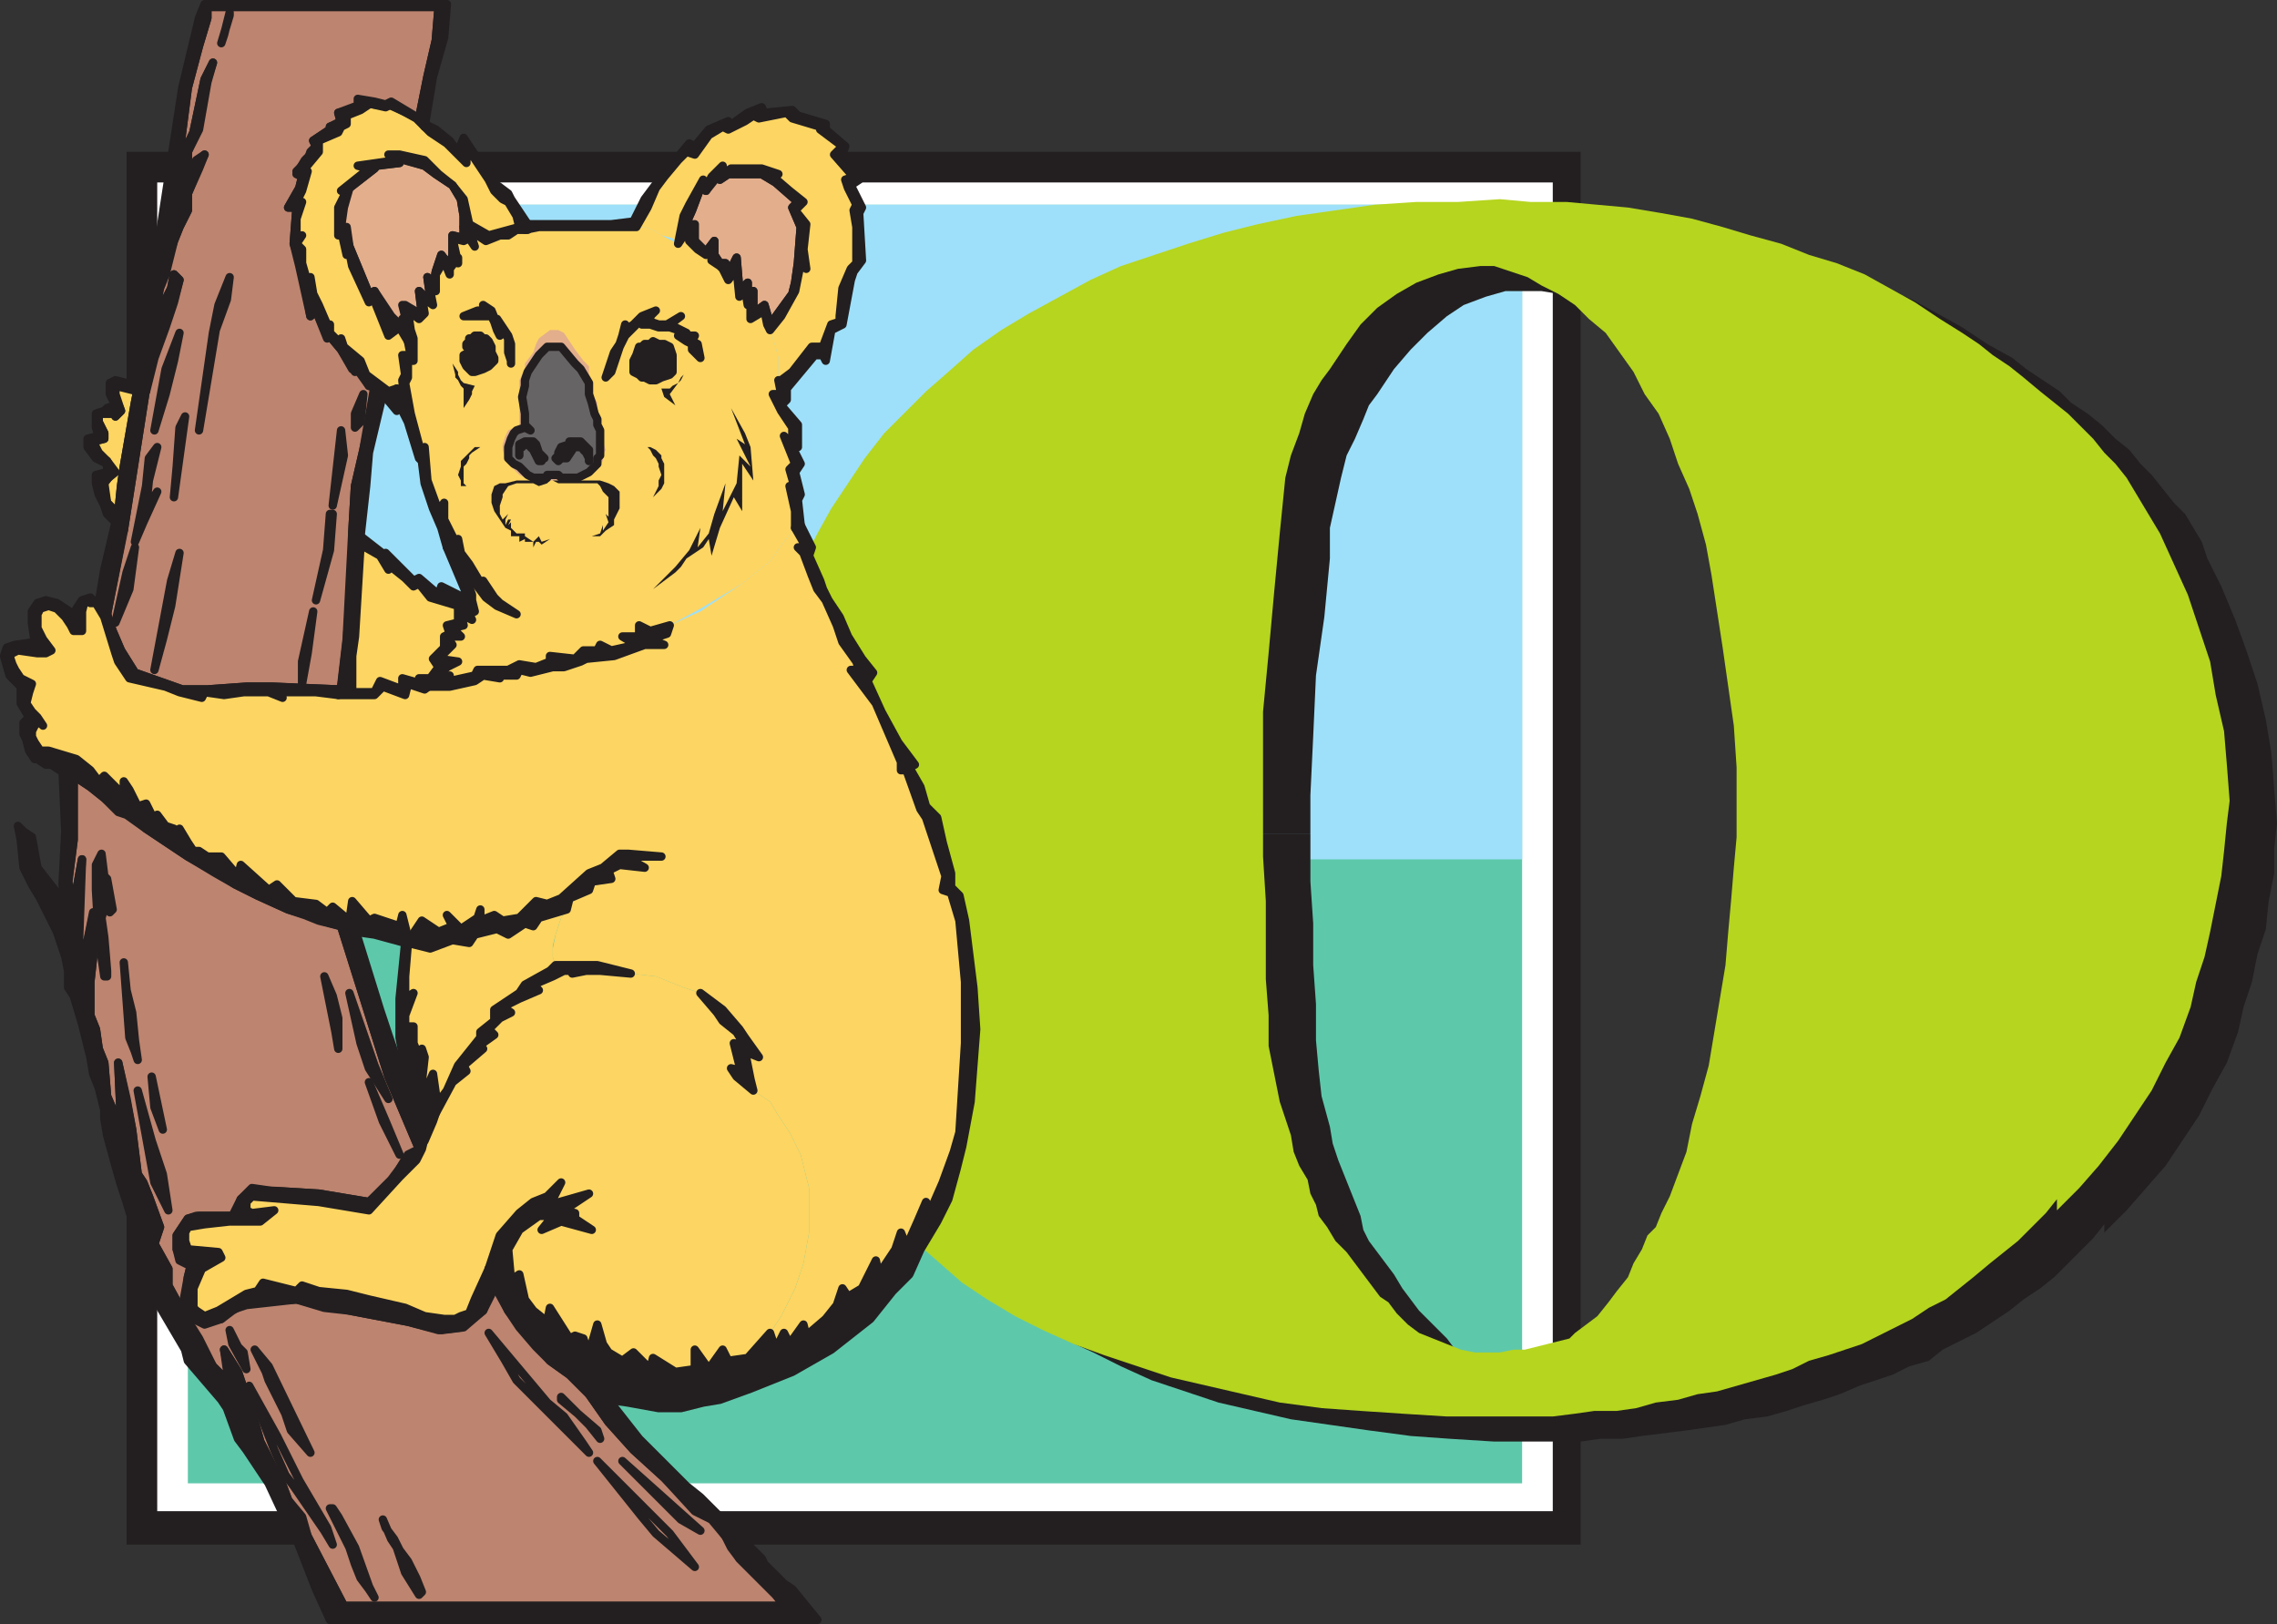
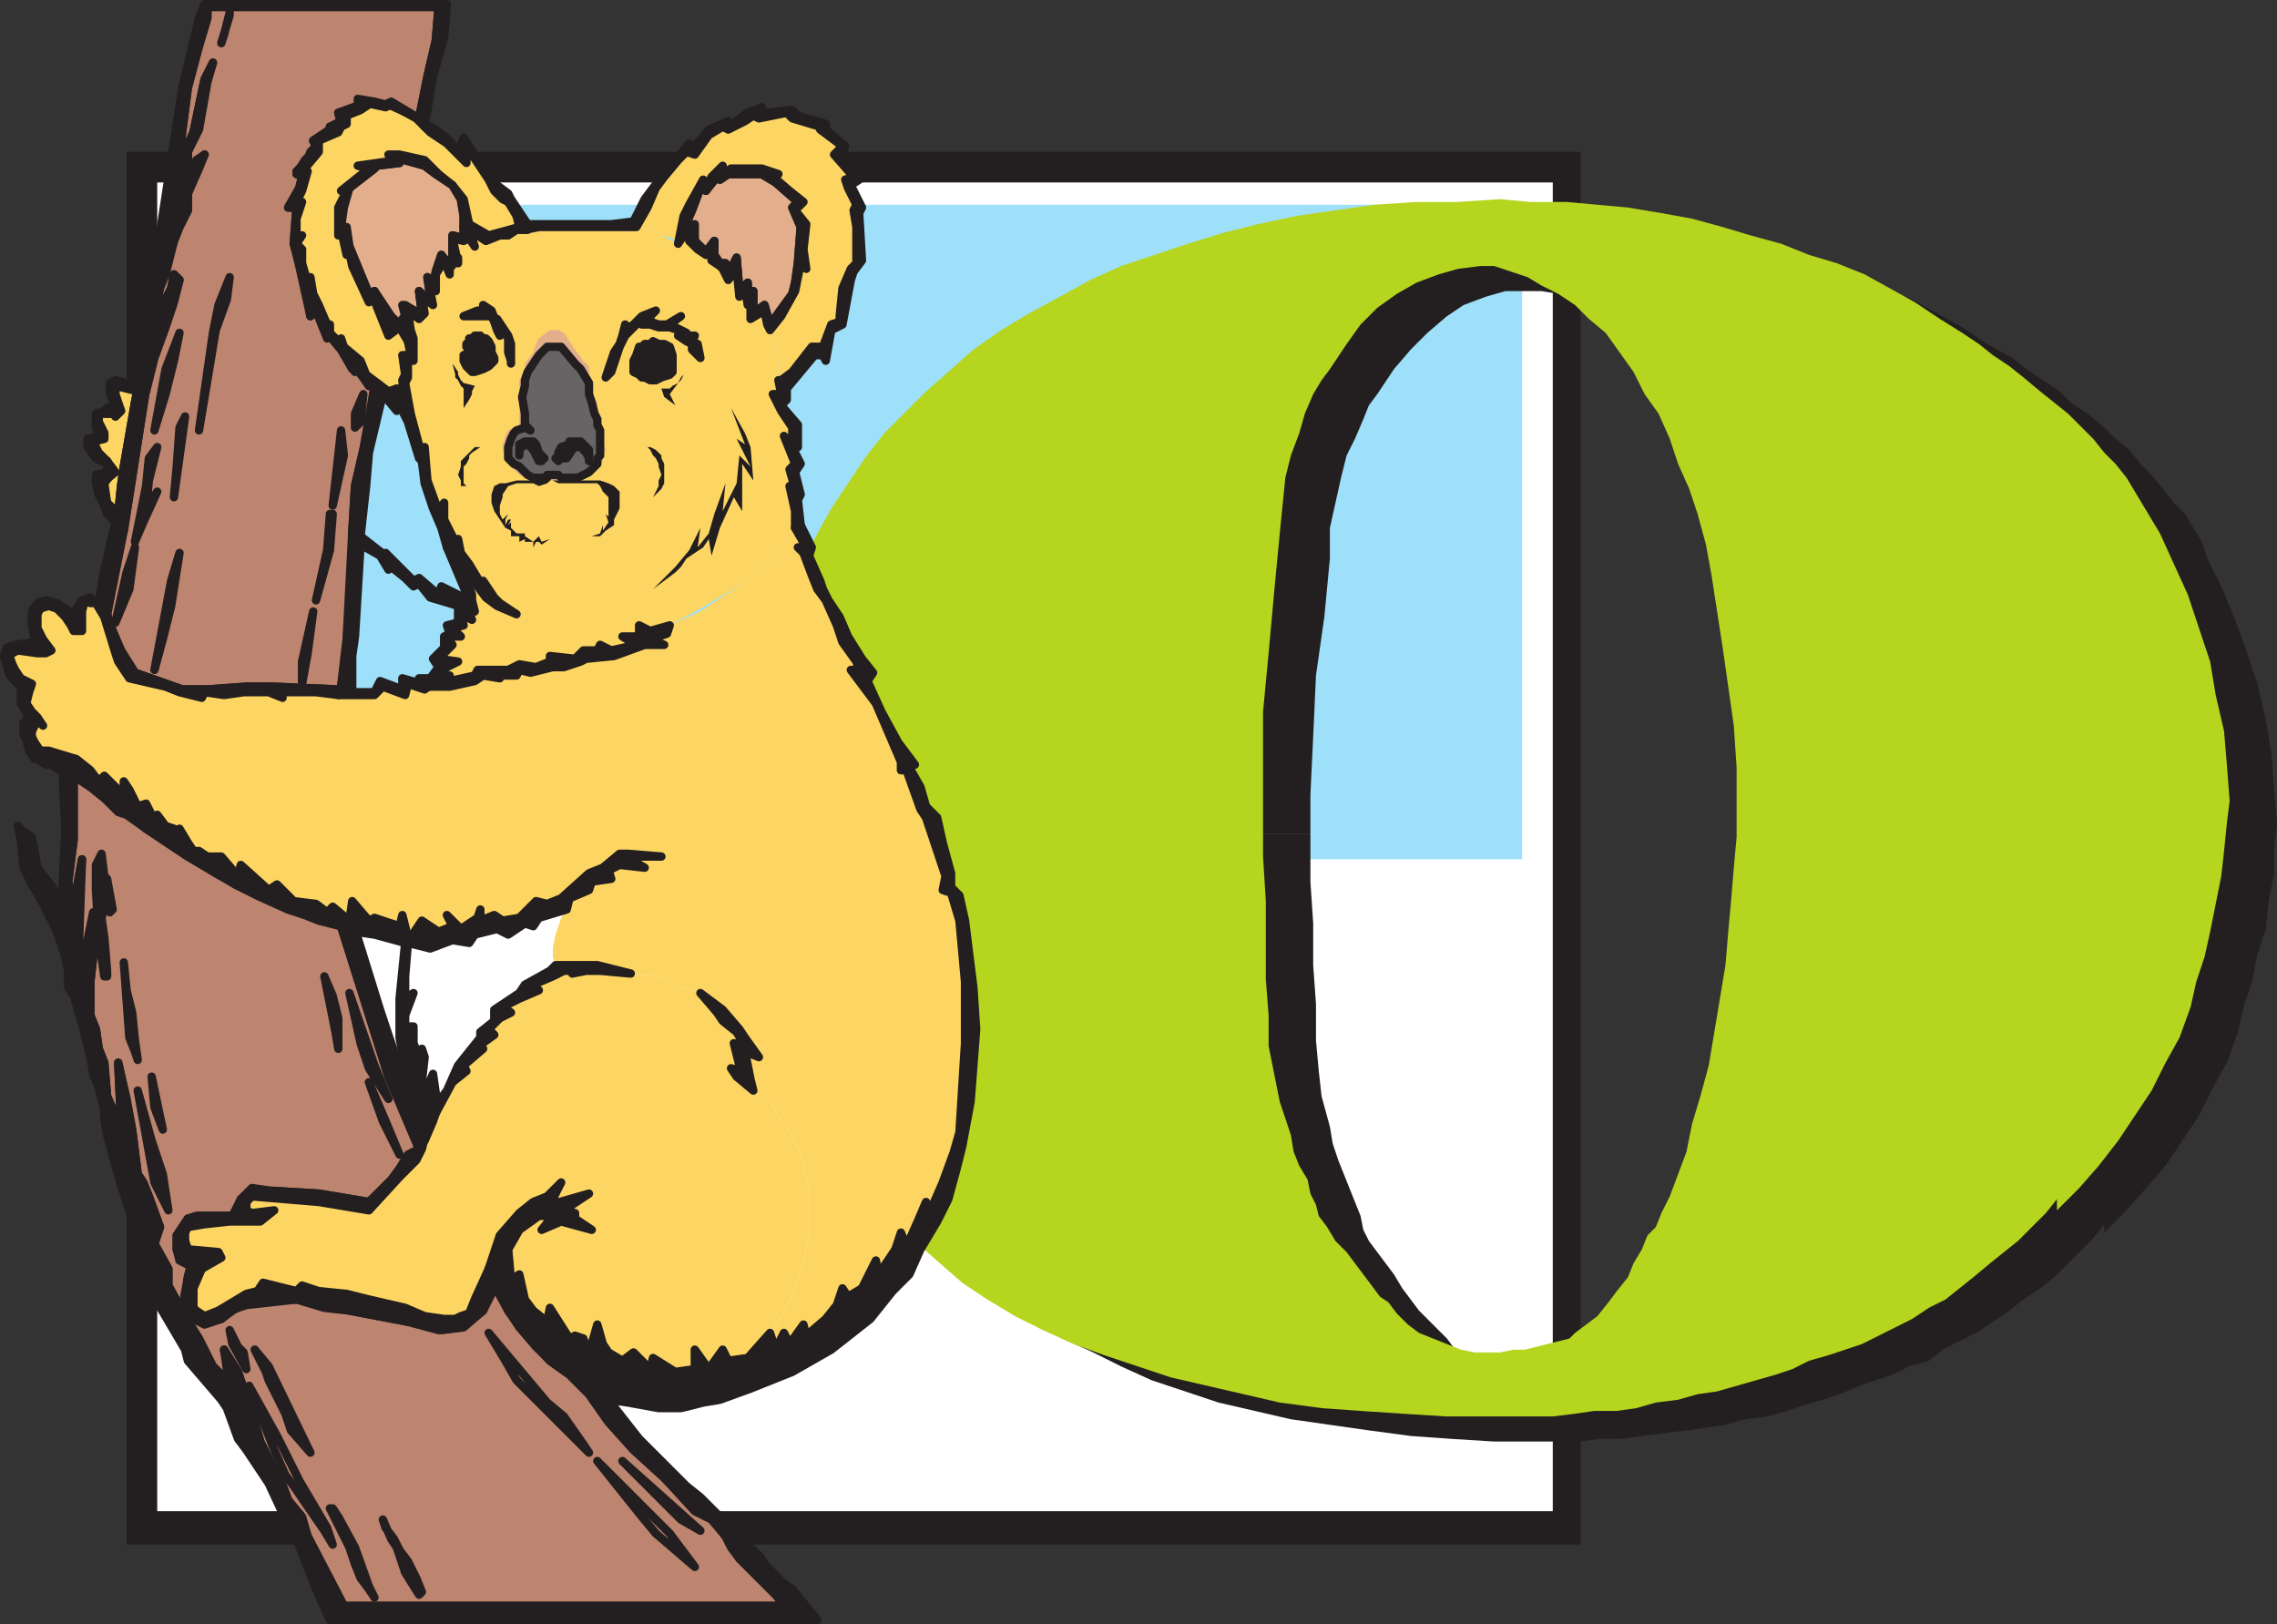
<svg xmlns="http://www.w3.org/2000/svg" width="613.082" height="437.25">
  <rect width="100%" height="100%" fill="#333333" stroke="none" />
  <path fill="#231f20" fill-rule="evenodd" d="M34.082 40.875h391.5v375h-391.5v-375" />
  <path fill="#231f20" fill-rule="evenodd" d="M37.832 182.625h384.75v91.5H37.832v-91.5" />
  <path fill="#231f20" fill-rule="evenodd" d="M37.832 190.125h384.75v75.75H37.832v-75.75" />
  <path fill="#231f20" fill-rule="evenodd" d="M37.832 217.875h384.75v20.25H37.832v-20.25" />
  <path fill="#fff" fill-rule="evenodd" d="M42.332 49.125h375.75v357.75H42.332V49.125" />
  <path fill="#fff" fill-rule="evenodd" d="M46.832 184.125h366.75v87.75H46.832v-87.75" />
  <path fill="#fff" fill-rule="evenodd" d="M46.832 192.375h366.75v72H46.832v-72" />
  <path fill="#fff" fill-rule="evenodd" d="M46.832 217.875h366.75v20.25H46.832v-20.25" />
  <path fill="#fff" fill-rule="evenodd" d="M50.582 187.875h359.25v85.5H50.582v-85.5" />
-   <path fill="#fff" fill-rule="evenodd" d="M50.582 195.375h359.25v69.75H50.582v-69.75" />
  <path fill="#fff" fill-rule="evenodd" d="M50.582 220.125h359.25v19.5H50.582v-19.5" />
-   <path fill="#5ec8ab" fill-rule="evenodd" d="M50.582 55.125h359.25v344.25H50.582V55.125" />
  <path fill="#9ee0f9" fill-rule="evenodd" d="M50.582 55.125h359.25v176.25H50.582V55.125" />
  <path fill="#231f20" fill-rule="evenodd" d="M352.832 224.625h-137.25v-8.25l.75-9 1.5-9 3-16.5 3-8.25 2.25-8.25 3-7.5 3.75-7.5 3.75-6.75 4.5-7.5 4.5-6 5.25-6.75 5.25-6 6-6 6-5.25 7.5-5.25 6.75-5.25 7.5-5.25 8.25-4.5 16.5-7.5 9-3.75 9-3 9.75-3 9.75-1.5 10.5-2.25 9.75-1.5 10.5-1.5 22.5-1.5h20.25l9 .75 8.25.75 9 .75 24.75 4.5 8.25 2.25 7.5 2.25 22.5 9 13.5 7.5 6.75 4.5 6.75 3.75 3.75 3 9 6 3 3 4.5 3 3.75 3 3.75 3.75 3.75 3 3 3.75 3 3 6 7.5 3 3 4.5 7.5 1.5 4.5 3.75 7.5 3.75 9 3 8.25 3 9 2.25 9.75 1.5 9 .75 9.75.75 9-.75 6.75v6.75l-1.5 7.5-.75 7.5-2.25 6.75-1.5 7.5-2.25 6.75-1.5 6.75-3 8.25-3.75 6.75-3.75 7.5-9 13.5-10.5 12-6 6v-2.25l-3 3.75-10.5 10.5-3.75 3-4.5 3-3.75 3-9 6-9 4.5-3.75 3-5.25 1.5-4.5 2.25-9 3-5.25 2.25-4.5 1.5-5.25 1.5-4.5 1.5-5.25 1.5-6 .75-5.25 1.5-10.5 1.5-12 1.5-5.25.75h-6l-5.25.75h-23.25l-12-.75-10.5-.75-11.25-1.5-21-3-19.5-4.5-18-6-8.25-3.75-7.5-3.75-8.25-3.75-7.5-3.75-6-5.25-6.75-4.5-12-10.5-5.25-6-13.5-20.25-3.75-7.5-3-8.25-3-7.5-3-8.25-2.25-8.25-4.5-27v-18.75h137.25v12.75l.75 11.25v11.25l.75 10.5v9.75l.75 8.25.75 6.75 2.25 8.25.75 4.5 1.5 4.5 6 15 .75 3.75 1.5 3 6.75 9 2.25 3.75 4.5 6 7.5 7.5 2.25 3 3.75 1.5 3 2.25 3.75 1.5 7.5 1.5 4.5.75h3l6-1.5h3.75l3-.75 3-1.5 4.5-1.5 11.25-11.25 6.75-11.25 1.5-3.75 2.25-3 1.5-3.75 2.25-3.75 1.5-6 2.25-6.75 1.5-6.75 2.25-7.5 2.25-8.25 6-36 .75-9v-8.25l.75-8.25v-18.75l-.75-11.25-.75-10.5-3-21-2.25-9-1.5-9-2.25-7.5-2.25-6.75-2.25-7.5-3-6-3-6.75-3-6-3.75-6-3.75-5.25-3.75-4.5-3.75-3.75-4.5-3.75-3.75-3-5.25-2.25-3.75-2.25-4.5-2.25-4.5-.75h-9.75l-5.25 1.5-6 2.25-4.5 3-5.25 4.5-4.5 4.5-4.5 5.25-4.5 6.75-2.25 3-1.5 3.75-2.25 5.25-2.25 4.5-1.5 6-3 13.5v8.25l-1.5 15.75-2.25 15.75-.75 16.5-.75 15.75v10.5" />
  <path fill="#b5d51f" fill-rule="evenodd" d="M340.082 218.625h-138l2.25-27 1.5-8.25 4.5-16.5 3-7.5 3-8.25 3.75-7.5 3.75-6.75 9-13.5 5.25-6.75 11.25-11.25 6-5.25 6.75-6 7.5-5.25 7.5-4.5 16.5-9 8.25-3.75 18-6 9.75-3 9-2.25 10.5-2.25 21-3 11.25-.75h11.25l11.25-.75 8.25.75h9.75l16.5 1.5 9 1.5 8.25 1.5 8.25 2.25 7.5 2.25 8.25 2.25 7.5 3 7.5 2.25 7.5 3 13.5 7.5 6.75 4.5 6 3.75 4.5 3 3.75 3 4.5 3 3.75 3 4.5 3.75 7.5 6 6.75 6.75 3 3.75 3 3 3 3.75 9 15 7.5 16.5 6 18 1.5 9 2.25 9.75.75 9 .75 9.75-.75 6-.75 7.5-.75 6.75-3 15-1.5 6.75-2.25 6.75-1.5 6.75-3 8.25-3.75 6.75-3.75 7.5-9 13.5-5.25 6.75-5.25 6-6 6v-3l-3 3.75-7.5 7.5-7.5 6-4.5 3.75-7.5 6-4.5 2.25-4.5 3-13.5 6.75-9 3-5.25 1.5-4.5 2.25-4.5 1.5-15.75 4.5-5.25.75-5.25 1.5-6 .75-5.25 1.5-5.25.75h-6l-5.25.75-6 .75h-28.5l-12-.75-11.25-.75-10.5-.75-11.25-1.5-29.25-6.75-18-6-8.25-3-8.25-3.75-7.5-3.75-7.5-4.5-6.75-4.5-18-15.75-5.25-6-4.5-6.75-5.25-6.75-3.75-6.75-3.75-7.5-3-7.5-3.75-8.25-4.5-16.5-2.25-9-.75-8.25-1.5-9-.75-9.75v-9h138v12l.75 12v21l.75 9.75v8.25l3 15 3 9 .75 4.5 1.5 3.75 2.25 3.75.75 3.75 1.5 3 .75 3 2.25 3 2.25 3.75 3 3 9 12 2.25 1.5 2.25 3 3 3 3 2.25 11.25 4.5 3.75.75h6.75l3.75-.75h3l12-3 1.5-1.5 6-4.5 3-3.75 2.25-3 3-3.75 1.5-3.75 2.25-3.75 1.5-3.75 2.25-2.25 1.5-3.75 2.25-4.5 4.5-12 1.5-7.5 2.25-7.5 2.25-8.25 4.5-27 .75-9 .75-8.25.75-9 .75-8.25v-18.75l-.75-11.25-3-21-3-19.5-1.5-8.25-2.25-8.25-2.25-6.75-3-6.75-2.25-6.75-3-6.75-3.75-5.25-3-6-7.5-10.5-4.5-3.75-3.75-3.75-4.5-3-4.5-2.25-3.75-2.25-9-3h-3.75l-6 .75-5.25 1.5-6 2.25-5.25 3-5.25 3.75-4.5 4.5-3.75 5.25-4.5 6.75-2.25 3-2.25 3.75-2.25 5.25-1.5 5.25-2.25 6-1.5 6-1.5 15-1.5 15.75-1.5 16.5-1.5 15.75v27" />
  <path fill="#fdd562" fill-rule="evenodd" d="m207.332 358.875 1.5 4.5 2.25-4.5 1.5 3.75 3.75-6 .75 3 5.25-4.5 2.25-3 2.25-5.25 1.5 2.25 3.75-2.25 3.75-7.5.75 4.5 4.5-7.5 1.5-4.5 1.5 3.75 3-6.75 2.25-4.5-1.5 6 6-12 3-8.25.75-5.25 2.25-24v-16.5l-2.25-16.5-1.5-7.5-2.25-.75.75-3.75-5.25-15.75-2.25-2.25-3.75-10.5h-.75v-2.25l-6.75-15.75-6.75-9h2.25l-.75-2.25-3.75-5.25-1.5-4.5-3-6.75-2.25-3-1.5-3.75-2.25-6-1.5-1.5h2.25l-3-5.25-3 3.75-3.75 5.25-7.5 6-11.25 7.5-8.25 3.75-.75 2.25-4.5 2.25 3.75.75-5.25.75-8.25 3-7.5.75-1.5.75-4.5.75h-3l-6 2.25-3-1.5-.75 2.25-5.25-.75.75.75h-4.5l-2.25.75-6.75 1.5h-6.75l-4.5-.75-.75 3-6-2.25-2.25 2.25h-9.75l-5.25-.75h-9.75v1.5l-3-1.5h-7.5l-5.25.75-5.25-.75v1.5l-6.75-1.5-3.75-1.5-9-2.25-3.75-4.5-.75-2.25-3-9.75-2.25-3-.75-.75-2.25-.75-.75 3v5.25h-2.25l-.75-1.5-1.5-2.25-.75-1.5-1.5-.75-2.25-.75-1.5.75-1.5 1.5.75 3.75.75 3 2.25 3-1.5.75h-2.25l-5.25-.75-1.5.75v3l.75 1.5 2.25 2.25 2.25 1.5-.75 2.25v3l.75 2.25 3.75 3.75-1.5-.75h-.75l-.75.75-.75 1.5v1.5l.75 1.5 1.5 2.25h2.25l8.25 2.25 3 3 2.25 3 1.5-1.5 3.75 3.75h2.25v-2.25l1.5 2.25.75 3 .75 1.5 2.25-.75 2.25 4.5.75-1.5 3 3 1.5.75 1.5 1.5.75-1.5 1.5 3.75 2.25 2.25h1.5l1.5 1.5h3.75l4.5 5.25.75-3 7.5 6.75 2.25-1.5 4.5 4.5 6.75.75 2.25 1.5 2.25-.75 4.5 3.75v-5.25l4.5 5.25 2.25-.75 6 2.25.75-3 2.25 6 3-4.5 4.5 3 3.75-1.5-1.5-3 3.75 3 4.5-2.25.75-2.25v3l3.75-1.5 2.25 1.5 4.5-.75 4.5-4.5 3 .75 3.75-1.5 7.5-6.75 3.75-1.5 4.5-3.75h3l8.25.75h-9.75l6 3-7.5-.75-3 1.5.75 2.25-4.5.75-1.5 2.25-5.25 2.25-.75 3-1.5 2.25-1.5 4.5-.75 3.75v2.25l.75 2.25h11.25l9 2.25 6.75.75 7.5 3 4.5 1.5 6 4.5 4.5 5.25 1.5 2.25 3.75 5.25-3.75-1.5.75 7.5 1.5 3 4.5 3 2.25 3.75 3 4.5 3 6 2.25 9v12l-1.5 8.25-2.25 6.75-3.75 7.5-3 4.5m-97.5-267.75-2.25-3-3 2.25-4.5-11.25-.75 2.25-4.5-9.75-.75-4.5-.75 1.5-1.5-6.75-.75 1.5.75-7.5 1.5-4.5h-1.5l7.5-6-2.25-.75 9.75-1.5-2.25-1.5h3l7.5 1.5 3 3.75 3.75 3 3 3.75 1.5 6.75 5.25 3 8.25-2.25-.75-3-2.25-3-1.5-1.5-3-2.25-.75-3-6-9v4.5l-5.25-5.25-4.5-3-1.5-1.5-2.25-1.5-6.75-3.75h-2.25l-6-.75 2.25.75-2.25.75-3.75 1.5v2.25l-1.5.75-1.5 1.5-4.5 2.25v3l-3.75 5.25.75.75-1.5 4.5-1.5 3h.75l-.75 4.5v6.75l.75-2.25-.75 2.25.75 1.5.75 3.75 1.5 5.25.75-1.5.75 4.5 1.5 3 2.25 5.25h.75v2.25l2.25 1.5h.75l.75 2.25 4.5 3.75 1.5 3 6 5.25 2.25-.75 2.25 4.5-.75-7.5.75-.75-.75-6 2.25.75-.75-4.5m99.75 11.25h1.5l2.25-3 5.25-6h3l2.25-6 2.25-1.5v-.75l.75-7.5 2.25-5.25 1.5-1.5v-9.75l-.75-4.5.75-2.25-1.5-3.75-1.5-2.25 2.25-.75-5.25-6.75 2.25-1.5-6-4.5v-.75l-7.5-2.25-1.5-1.5-7.5.75h-1.5l-2.25.75-4.5 3-1.5-.75-3.75 1.5-3.75 5.25h-2.25l-2.25 2.25-3.75 4.5-2.25 2.25-2.25 6-3 5.25h2.25l2.25.75 2.25 1.5 3 .75 1.5 1.5 2.25-7.5.75-3.75 3.75-6.75.75 3 1.5-3 3-3v1.5l2.25-1.5 8.25.75 4.5.75-2.25.75 5.25 4.5 3.75 3-2.25 2.25 3 3.75-.75 6.75.75 4.5-1.5-.75-1.5 7.5-3.75 6.75-3 3.75 1.5 4.5.75 3v6" />
-   <path fill="#fdd562" fill-rule="evenodd" d="M109.832 253.875v9l-.75 5.25 3-.75-2.25 5.25v3.75h2.25v4.5l.75 3.75.75-2.25.75 2.25-.75 6.75 1.5 3 1.5-5.25.75 5.25.75 3 2.25-3.75 3-6.75 6-7.5v-1.5l3.75-3v-3l6.75-4.5 1.5-2.25 6.75-3.75 1.5-1.5-.75-2.25v-3l.75-3 1.5-4.5 1.5-2.25-7.5 2.25-1.5 2.25-2.25-.75-4.5 3-3-1.5-6 1.5-1.5 1.5h-4.5l-6 1.5-6-.75m-15-68.25-.75-3.75.75-5.25v-5.25l2.25-24.75 5.25 3.75 1.5 3 .75-.75 4.5 3 1.5 2.25 1.5-.75 3.75 3.75 6.75 2.25.75 4.5-3 .75v2.25l-1.5.75.75 3-3 2.25 1.5 3-3 3-2.25-.75v2.25l-5.25-1.5v2.25l-5.25-1.5-1.5 3-6-.75" />
  <path fill="#bd846f" fill-rule="evenodd" stroke="#231f20" stroke-linecap="round" stroke-linejoin="round" stroke-miterlimit="10" stroke-width="2.25" d="M19.832 208.875v17.25l-1.5 11.25 1.5 6 .75-3.75 1.5-8.25-.75 21v6.75l.75 1.5 3-15v12l-.75 6.75v9l1.5 3.75.75 5.25 1.5 3.75.75 9 2.25 5.25 1.5 2.25-.75-16.5 2.25 9.75 1.5 8.25 1.5 12 1.5 2.25 1.5 3.75 3 8.25-1.5 4.5 3.75 6.75v4.5l4.5 8.25 3.75 6 3.75 7.5 3.75 3.75 1.5 2.25-2.25-10.5 3.75 6 4.5 13.5 1.5 5.25 3.75 7.5 1.5 2.25 2.25 6 3.75 4.5 1.5 5.25 9.75 18.75h119.25l-12.75-12.75-1.5-3-2.25-3-3-4.5-5.25-3-8.25-8.25-8.25-7.5-6.75-7.5-5.25-7.5-5.25-5.25-5.25-3.75-3.75-3.75-4.5-5.25-3-4.5-3.75-8.25-.75 3.75-2.25 4.5-5.25 4.5-6 .75-9-2.25-15.75-3-6-1.5-8.25-1.5-13.5.75-3.75 2.25-3 2.25-4.5.75-4.5-1.5-.75-3 .75-7.5.75-3-2.25-1.5-1.5-3v-3.75l3-4.5 3-.75h9.75l1.5-4.5 3-2.25h6l12 .75 13.5 2.25 6.75-6 1.5-3 2.25-3 3-2.25-8.25-19.5-12.75-40.5-5.25-1.5-3.75-1.5-5.25-1.5-8.25-3.75-6-3-4.5-3-8.25-4.5-11.25-7.5-5.25-4.5-2.25-.75-7.5-6-4.5-3m93-177 2.25-11.25 2.25-9.75.75-9h-62.25v3l-2.25 7.5-3 11.25-3 23.25.75-3.75 3.75-7.5 3-14.25 2.25-4.5-1.5 4.5-3 13.5-2.25 6v3.75l-2.25 3.75v3.75l-1.5 3.75v4.5l1.5-5.25 2.25-6 2.25-4.5v-1.5l2.25-1.5-1.5 3-3 7.5v4.5l-2.25 4.5-1.5 3.75-3 9-.75 3-.75 3.75-.75 4.5-.75 3.75-.75 1.5 2.25-5.25 3.75-7.5.75-3.75 1.5 1.5-1.5 5.25-3 7.5-2.25 7.5-2.25 9-6 38.25-4.5 22.5 1.5 4.5 2.25 5.25 3.75 6 12.75 4.5h6.75l10.5-.75h7.5l17.25.75.75-.75 1.5-12.75 1.5-28.5.75-12.75 2.25-9.75 3-17.25h-1.5l-3.75-5.25-.75.75-3-5.25-3.75-4.5v.75l-3-6.75-1.5 1.5-3-13.5-1.5-6 .75-9.75h-2.25l3-5.25.75-3-1.5-.75 2.25-3.75 1.5-1.5 1.5-2.25-.75-1.5 4.5-3v-.75l3-.75-.75-3 6-1.5-.75-1.5 4.5.75h3.75l8.25 3.75" />
  <path fill="#fdd562" fill-rule="evenodd" d="m137.582 344.625 2.25-.75 1.5 6 2.25 3 3.75 3 .75-3.75 5.25 8.25 2.25-.75 1.5.75 1.5 4.5.75-3 1.5-5.25 1.5 6 2.25 1.5 3 2.25 3-2.25 4.5 4.5.75-3 6 3.75 5.25-.75v-5.25l3.75 5.25 3.75-5.25 1.5 3 5.25-.75 6-6.75 3-4.5 3.75-7.5 2.25-6.75 1.5-8.25v-12l-2.25-9-3-6-3-4.5-2.25-3.75-4.5-3-4.5-3.75-1.5-2.25 3 .75-.75-1.5-1.5-6 3 .75-2.25-3.75-5.25-4.5-4.5-6-4.5-1.5-7.5-3-6.75-.75-8.25-.75h-3.75l-3.75.75v-.75h-2.25l-3 1.5-5.25 2.25 1.5 1.5-5.25 2.25-4.5 2.25 2.25 1.5-3 1.5-3 3 1.5 1.5-5.25 3.75h2.25l-5.25 4.5.75 1.5-3 3.75-6 9.75-1.5 5.25-1.5 2.25-1.5 3-4.5 4.5-8.25 9-13.5-2.25-17.25-1.5-1.5.75v3l.75.75 6-.75-3.75 3h-7.5l-7.5.75-4.5.75-.75 1.5v2.25l.75 2.25 9 .75v.75l-5.25 3.75-1.5 5.25-.75 4.5.75 1.5 2.25 1.5 4.5-2.25 6.75-3.75 3-.75 2.25-2.25 8.25 1.5 1.5-.75 5.25.75 6.75 1.5 6 1.5 9.75 1.5 6 3 4.5.75h3.75l3-1.5 2.25-3.75 3-8.25 1.5-2.25.75-4.5.75-2.25 5.25-6 3.75-3 3.75-1.5 3.75-3.75-3 6 10.5-3-6.75 4.5 3 .75v1.5l4.5 3-7.5-2.25-6 2.25 3-3.75h-3.75l-5.25 3.75-2.25 5.25v8.25m76.5-202.5v-4.5l-1.5-6.75h1.5l-1.5-5.25 1.5-.75-3-7.5 2.25 2.25v-4.5l-3-4.5-2.25-4.5h2.25l-.75-3.75v-6l-.75-3-1.5-4.5-.75-1.5-.75-3.75-3.75 2.25v-6l-.75 2.25-.75-4.5-1.5 2.25-.75-8.25-2.25 3.75-1.5-3.75h-.75l-2.25-1.5v-3l-1.5 1.5-2.25-1.5-2.25-2.25v-3.75l-3 4.5-4.5-2.25-2.25-1.5-2.25-.75h-28.5l-3 .75h-3l-2.25 1.5h-2.25l-3 1.5-4.5-3 .75 4.5-1.5-2.25-1.5.75-2.25-.75.75 6.75v-1.5l-1.5 2.25v2.25l-2.25-3.75-1.5 3.75v4.5h-2.25l1.5 3.75-3.75-2.25.75 4.5-1.5.75-3-1.5.75 5.25 1.5 2.25-.75 6h-1.5v4.5l-.75 1.5 1.5 8.25 3 11.25.75-2.25.75 9 3 8.25 1.5-2.25v4.5l3.75 7.5v-2.25l.75 3.75 2.25 3 5.25 7.5-1.5-3 3 4.5 1.5 1.5 4.5 3-5.25-2.25-2.25-2.25-7.5-9 3 7.5v2.25l.75 3-1.5.75.75 1.5-3-1.5.75 3-3 .75 2.25 2.25h-3.75l1.5 2.25-3.75 3 5.25.75-3 2.25-3 3.75-3 1.5 6.75-3 .75 1.5 6-1.5 1.5-1.5h8.25l2.25-1.5 4.5.75 3.75-.75v-2.25l6.75.75 2.25-2.25h3.75l.75-.75 3 .75 6.75-1.5-3.75-2.25h4.5v-3l3 2.25 5.25-2.25 8.25-4.5 11.25-6.75 7.5-6 3.75-5.25 3-3.75" />
  <path fill="#231f20" fill-rule="evenodd" d="m181.832 154.125 1.5-1.5 1.5-2.25 4.5-3 1.5-2.25.75 4.5 2.25-7.5 3.75-8.25 2.25 3.75v-12.75l3 4.5-.75-9-1.5-3.75-3.75-6.75 3.75 9.75-2.25-1.5 3.75 7.5-3-3-.75 7.5-3.75 7.5.75-7.5-3 8.25-1.5 5.25-3 3.75.75-5.25-3 6-3.75 4.5-6 6 6-4.5" />
  <path fill="#e3ae8c" fill-rule="evenodd" stroke="#231f20" stroke-linecap="round" stroke-linejoin="round" stroke-miterlimit="10" stroke-width="2.25" d="M124.832 61.125v-3l-.75-4.5-2.25-3.75-4.5-3-3-2.25-7.5-2.25.75 1.5-6 .75-.75.75-6.75 5.25-1.5 5.25-.75 5.25h1.5l.75 5.25 5.25 12.75 1.5-.75 4.5 6.75 2.25 2.25 2.25 1.5-.75-3v-3.75l3.75 2.25h.75l-.75-6 1.5 1.5h1.5l-.75-5.25 1.5 3 .75-4.5 1.5-4.5 2.25 3 .75-3v-5.25l3 .75v-3" />
  <path fill="none" stroke="#231f20" stroke-linecap="round" stroke-linejoin="round" stroke-miterlimit="10" stroke-width="2.25" d="m89.582 415.875-1.5-4.5-7.5-12.75-6-12-7.5-13.5 6.75 17.25 3 6.75 2.25 3 8.25 12 2.25 3.75" />
  <path fill="#e3ae8c" fill-rule="evenodd" d="M145.082 129.375h3.75v-1.5h-1.5l-1.5.75h-2.25l-2.25-.75-4.5-4.5v-5.25l2.25-2.25 2.25-.75 1.5.75-1.5-1.5-.75-3-.75-5.25 1.5-2.25v-3.75l2.25-2.25.75-2.25 2.25-2.25h4.5l2.25 1.5 1.5 3 1.5 2.25 2.25 2.25v3l.75 2.25v3.75l1.5 3 .75 3v6l-4.5 4.5-2.25.75h-3.75l-1.5-.75h-.75v1.5h5.25l3-.75 1.5-.75 3.75-3.75v-1.5l.75-1.5-.75-2.25v-3l-1.5-4.5v-3l-1.5-2.25v-3.75l-.75-1.5v-2.25l-1.5-1.5-2.25-3-3-4.5-1.5-.75h-2.25l-3 2.25-.75 1.5-.75 2.25-2.25 3v1.5l-1.5 3v12l-3 1.5-.75 1.5-.75 2.25v1.5l.75 2.25.75 1.5 3 3 1.5.75 3.75.75" />
  <path fill="#e3ae8c" fill-rule="evenodd" stroke="#231f20" stroke-linecap="round" stroke-linejoin="round" stroke-miterlimit="10" stroke-width="2.25" d="m207.332 87.375-1.5-5.25-3 2.25v-6l-1.5 2.25v-4.5l-2.25 2.25-.75-9-2.25 4.5-.75-3h-1.5l-1.5-2.25v-3.75l-2.25 3-3-3v-4.5l-3.75 3 3-6.75 2.25-6 1.5.75 3-3.75.75.75 2.25-1.5h9l3.75 2.25 6 5.25-1.5 1.5 2.25 5.25-.75 9.75-.75 5.25-.75 3-6 8.25" />
  <path fill="#fdd562" fill-rule="evenodd" stroke="#231f20" stroke-linecap="round" stroke-linejoin="round" stroke-miterlimit="10" stroke-width="2.25" d="m31.832 138.375.75-7.5.75-5.25 3-17.25.75-3.75-6-.75-.75 1.5 2.25 5.25-1.5 1.5v-.75h-4.5v2.25l1.5 3v1.5l-3 .75.75 3 3 2.25 1.5 3-2.25 3 .75 5.25 3 3" />
  <path fill="none" stroke="#231f20" stroke-linecap="round" stroke-linejoin="round" stroke-miterlimit="10" stroke-width="2.25" d="m158.582 391.125-1.5-2.25-5.25-7.5-4.5-3.75-15.75-18.75 4.5 7.5 3 5.25 19.5 19.5m28.5 30.75-6.75-9-19.5-19.5 12 15 3.75 4.5 10.5 9m-103.5-30.75-11.25-23.25-3.75-4.5 3 6 .75 2.25 4.5 9 1.5 4.5 5.25 6m17.25 39-1.5-3-3.75-10.5-4.5-8.25-1.5-2.25h-.75l5.25 10.5 1.5 4.5 1.5 3.75 2.25 3 1.5 2.25m87.75-18-21-18.75 15.75 15.75 5.25 3m-75.75 17.25.75-.75-1.5-3.75-2.25-4.5-2.25-3-1.5-3-2.25-3-.75-2.25 2.25 5.25 1.5 2.25 2.25 6.75 3.75 6" />
  <path fill="#231f20" fill-rule="evenodd" d="m148.832 129.375 1.5.75h10.5l.75.75.75 1.5 1.5 1.5v5.25l-.75-.75.75 2.25-1.5 2.25v-1.5l-.75 2.25-2.25.75h2.25l1.5-1.5 2.25-1.5v-1.5l1.5-3v-4.5l-1.5-1.5-1.5-.75-2.25-.75h-12.75m0 0h-9.75l-3 .75h-1.5l-1.5.75-.75 2.25v2.25l.75 2.25 3 4.5 1.5.75v1.5h2.25v1.5l1.5-.75v.75h2.25v1.5l.75-1.5h.75l.75.75 2.25-1.5-2.25.75-.75-1.5-1.5 1.5-2.25-1.5v-.75h-2.25l-1.5-1.5v-1.5l-.75.75.75-1.5h-.75l-.75 1.5v-1.5l.75-1.5-1.5 1.5-.75-1.5v-2.25l.75-2.25v-.75l1.5-2.25 2.25-.75h4.5l1.5.75 2.25-.75.75-.75h.75m27 4.5 2.25-2.25.75-1.5v-5.25l-.75-1.5v-.75l-1.5-1.5-1.5-.75h-.75l.75.75.75 1.5.75.75.75 1.5v.75l.75 2.25-.75 1.5v1.5l-1.5 3m-51-24 1.5-2.25.75-1.5v-.75l.75-1.5-3-.75-.75-.75-.75-1.5v-.75l-1.5-2.25.75 3v.75l.75.75.75 1.5.75.75v5.25" />
-   <path fill="#231f20" fill-rule="evenodd" stroke="#231f20" stroke-linecap="round" stroke-linejoin="round" stroke-miterlimit="10" stroke-width="2.25" d="m161.582 387.375-.75-2.25-5.25-4.5-4.5-3.75v-.75l7.5 7.5 3 3.75" />
  <path fill="#231f20" fill-rule="evenodd" d="M124.832 130.125v-4.5l.75-.75.75-1.5v-.75l.75-.75 2.25-1.5h-1.5l-3.75 3.75v1.5l-.75 2.25.75 1.5v1.5h1.5l-.75-.75" />
  <path fill="#231f20" fill-rule="evenodd" stroke="#231f20" stroke-linecap="round" stroke-linejoin="round" stroke-miterlimit="10" stroke-width="2.25" d="m66.332 368.625-.75-4.5-1.5-1.5-2.25-4.5.75 3.75 3.75 6.75" />
  <path fill="#231f20" fill-rule="evenodd" d="m181.832 109.125-1.5-3 2.25-3 .75-.75.75-1.5-.75.75-.75 1.5-1.5.75-.75.75h-2.25l.75 2.25 3 2.25" />
  <path fill="#231f20" fill-rule="evenodd" stroke="#231f20" stroke-linecap="round" stroke-linejoin="round" stroke-miterlimit="10" stroke-width="2.25" d="m59.582 11.625 2.25-7.5v-.75l-1.5 6-.75 2.25" />
-   <path fill="#fff" fill-rule="evenodd" d="M130.082 95.625v-.75l-.75-1.5-.75-.75-.75.75-.75 1.5.75.75h2.25m45-.75-.75.75v1.5l.75.75.75-.75h.75v-1.5l-.75-.75h-.75" />
  <path fill="#676465" fill-rule="evenodd" stroke="#231f20" stroke-linecap="round" stroke-linejoin="round" stroke-miterlimit="10" stroke-width="2.25" d="m145.082 95.625-3 4.5-.75 2.25v1.5l-.75 3 .75 4.5v3l1.5 1.5-1.5-.75-2.25.75-.75.75-.75 1.5-.75 2.25v3l1.5 1.5 1.5.75 2.25 2.25 1.5.75h3.75v-.75h3l.75.75h4.5l3-1.5 2.25-2.25v-1.5l.75-.75v-6.75l-.75-1.5v-1.5l-.75-1.5-.75-3-.75-2.25v-3l-2.25-3.75-1.5-1.5-3.75-4.5h-3.75l-2.25 2.25" />
  <path fill="#231f20" fill-rule="evenodd" stroke="#231f20" stroke-linecap="round" stroke-linejoin="round" stroke-miterlimit="10" stroke-width="2.25" d="m163.832 376.875 5.25.75 8.25 1.5h6l6-1.5 4.5-.75 8.25-3 11.25-4.5 10.5-6 10.5-8.25 6-7.5 4.5-4.5 3-6.75 4.5-7.5 3-6 2.25-8.25 1.5-6 2.25-12 1.5-19.5-.75-11.25-2.25-18-1.5-6.75-2.25-2.25v-3.75l-2.25-8.25-1.5-6.75-3-3-1.5-5.25-3-5.25 1.5-.75-4.5-6-4.5-8.25-3.75-8.25 1.5-2.25-3-3.75-3.75-6-2.25-5.25-3-4.5-1.5-3-.75-2.25-3-6.75.75-2.25-3-6-1.5.75 3 5.25h-2.25l1.5 1.5 2.25 6 1.5 3.75 2.25 3 3 6.75 1.5 4.5 3.75 5.25.75 2.25h-2.25l6.75 9 6.75 15.75v2.25h1.5l3.75 10.5 1.5 2.25 5.25 15.75-.75 3.75 2.25.75 2.25 7.5 1.5 16.5v16.5l-1.5 24-1.5 5.25-3 8.25-5.25 12 .75-6.75-2.25 5.25-3 6.75-1.5-3.75-1.5 4.5-4.5 6.75-.75-3.75-3.75 7.5-3.75 2.25-1.5-2.25-1.5 4.5-3 3.75-5.25 4.5-.75-3-3.75 5.25-1.5-3-2.25 4.5-1.5-4.5-6 6.75-5.25.75-1.5-3-3.75 5.25-3.75-5.25v5.25l-5.25.75-6-3.75-.75 3-4.5-4.5-3 2.25-3.75-2.25-1.5-2.25-1.5-5.25-1.5 5.25-.75 3-1.5-4.5-2.25-.75-1.5.75-5.25-8.25-.75 3.75-3.75-3-2.25-3-1.5-6.75-2.25 1.5-6-3 .75 3 4.5 8.25 3 3.75 4.5 5.25 3.75 4.5 5.25 3.75 5.25 5.25 5.25 1.5" />
  <path fill="#231f20" fill-rule="evenodd" stroke="#231f20" stroke-linecap="round" stroke-linejoin="round" stroke-miterlimit="10" stroke-width="2.25" d="m19.832 208.875-3-1.5.75 16.5-.75 14.25.75 5.25-2.25-3-5.25-6.75-1.5-8.25-2.25-1.5-1.5-1.5.75 3.75.75 7.5 2.25 4.5 2.25 3.75 4.5 9 2.25 6.75.75 3.75v4.5l1.5 2.25 2.25 7.5 2.25 9 .75 4.5 1.5 3.75 1.5 6v2.25l.75 4.5 2.25 8.25 1.5 5.25 1.5 4.5 2.25 7.5v3l6 16.5 7.5 12.75.75 3 9 10.5 1.5 2.25 3 8.25 2.25 3 6 9 5.25 11.25 2.25 3.75 5.25 13.5 3.75 8.25h131.25l-6.75-8.25-2.25-1.5-5.25-5.25-.75-1.5-16.5-16.5-3.75-3-12.75-12.75-8.25-10.5-5.25-1.5 5.25 7.5 6.75 7.5 8.25 7.5 8.25 9 4.5 2.25 3.75 4.5 1.5 3 2.25 3 9.75 9.75 2.25 3h-118.5l-9.75-18.75-2.25-5.25-3-4.5-2.25-6-1.5-2.25-3.75-7.5-1.5-5.25-4.5-13.5-3.75-6 1.5 10.5-.75-2.25-3.75-3.75-4.5-6.75-3-6.75-4.5-8.25v-4.5l-3.75-6.75 1.5-4.5-3-8.25-1.5-3.75-1.5-2.25-1.5-12-1.5-7.5-2.25-10.5.75 16.5-1.5-2.25-2.25-5.25-.75-9-1.5-3.75-.75-5.25-1.5-3.75v-9l.75-6.75v-11.25l-3 14.25-.75-.75-.75-7.5 1.5-21-1.5 8.25-.75 3.75-1.5-5.25 1.5-12v-17.25" />
  <path fill="#231f20" fill-rule="evenodd" stroke="#231f20" stroke-linecap="round" stroke-linejoin="round" stroke-miterlimit="10" stroke-width="2.25" d="m19.832 208.875 4.5 3 3.75 3 3.75 3.75 2.25.75 5.25 3.75 11.25 7.5 7.5 4.5 5.25 3 6 3 8.25 3.75 4.5 1.5 3.75 1.5 6 1.5 3.75 1.5 5.25.75 8.25 2.25-1.5 15v10.5l1.5 8.25 4.5 18 .75 1.5 2.25-5.25 1.5-4.5-.75-3-.75-5.25-2.25 5.25-.75-3 .75-6.75-.75-2.25-.75 2.25-1.5-3.75v-4.5h-2.25v-3l2.25-6-2.25 1.5v-6l.75-9v-1.5l-1.5-6-.75 3-6.75-2.25-1.5.75-4.5-5.25-.75 5.25-4.5-3.75-1.5 1.5-3-2.25-6-.75-4.5-4.5-2.25 1.5-7.5-6.75-.75 3-4.5-5.25h-3.75l-2.25-1.5h-1.5l-1.5-2.25-2.25-3.75-.75 1.5-.75-1.5-2.25-.75-2.25-3-.75 1.5-2.25-4.5-2.25.75-2.25-4.5-1.5-2.25v2.25h-1.5l-3.75-3.75-1.5 1.5-2.25-3-3.75-3-7.5-2.25h-2.25l-1.5-2.25-.75-1.5v-1.5l.75-1.5.75-.75h.75l.75.75-1.5-2.25-1.5-1.5-1.5-2.25.75-3 .75-2.25-3-1.5-1.5-2.25-.75-1.5-.75-2.25.75-.75 1.5-.75 5.25.75h2.25l1.5-.75-2.25-3-1.5-3v-3.75l.75-1.5 2.25-.75 2.25.75 2.25 2.25 1.5 2.25.75 1.5h2.25v-5.25l.75-3 1.5.75h1.5l2.25 3.75 3 9.75.75 2.25 3 4.5 9.75 2.25 3.75 1.5 6 1.5.75-1.5 5.25.75 5.25-.75h6.75l3.75 1.5-.75-1.5h9.75l6 .75v-1.5l-18-.75h-6.75l-10.5.75h-6.75l-12.75-4.5-3.75-6-2.25-5.25-1.5-4.5-4.5-4.5-2.25.75-1.5 2.25-.75 1.5-4.5-3-3-.75-2.25.75-1.5 2.25v3l.75 5.25-5.25.75-2.25.75-.75 2.25 1.5 5.25 3 3v4.5l2.25 3.75-1.5 1.5v3l.75 1.5.75 3 1.5 2.25h.75l2.25 1.5h1.5l2.25 1.5 3.75 1.5m195.75-67.5-.75-6.75.75-1.5-1.5-6 1.5-2.25-2.25-4.5h1.5v-6l-4.5-5.25 1.5-1.5v-3l7.5-9h2.25l.75 1.5 1.5-8.25 3-1.5 2.25-12 .75-2.25 2.25-3-.75-12.75.75-1.5-3-6 2.25-1.5-3-3.75-1.5-3 .75-2.25-5.25-4.5v-1.5l-7.5-2.25-1.5-1.5-7.5.75-.75-1.5-3.75 1.5-5.25 3.75v-1.5l-5.25 2.25-3.75 4.5-1.5-.75-7.5 9-4.5 6-3 6-6 .75h-22.5l-.75 1.5 3.75-.75h26.25l3-5.25 2.25-5.25 2.25-3 3.75-4.5 2.25-2.25 2.25.75 3.75-5.25 3.75-2.25 1.5.75 4.5-2.25 2.25-1.5 1.5.75 7.5-1.5 1.5 1.5 7.5 2.25v.75l6 4.5-2.25 2.25 5.25 6-2.25.75.75 2.25 2.25 4.5-.75 1.5.75 4.5v9.75l-1.5 1.5-2.25 5.25-.75 7.5v1.5l-2.25.75-2.25 6h-3l-5.25 6.75-3 2.25h-.75l.75 3.75h-2.25l2.25 4.5 3 4.5v4.5l-2.25-2.25 3 7.5-1.5 1.5 1.5 5.25-1.5-.75 1.5 6.75v4.5l1.5-.75" />
  <path fill="#231f20" fill-rule="evenodd" stroke="#231f20" stroke-linecap="round" stroke-linejoin="round" stroke-miterlimit="10" stroke-width="2.25" d="m142.082 60.375-2.25.75-8.25 2.25-5.25-3-1.5.75v3l-3-.75v5.25l-.75 3-2.25-3-1.5 4.5-.75 4.5-1.5-3 .75 5.25h-1.5l-1.5-1.5.75 6h-.75l-4.5-2.25.75 3-.75.75 1.5 3v3l.75 3.75h-2.25l.75 5.25-.75 1.5.75 7.5-2.25-5.25v3l3 6 3 9.75.75.75.75 6 2.25 6.75 2.25 5.25 1.5 5.25 3.75 4.5 6.75 9 3 2.25 5.25 2.25-4.5-3-1.5-1.5-3-4.5.75 3-4.5-7.5-2.25-3-.75-3.75v2.25l-3.75-7.5v-4.5l-1.5 2.25-3-8.25-.75-9-.75 2.25-3-11.25-1.5-8.25.75-1.5v-4.5h1.5v-6l-.75-2.25-.75-5.25 3 2.25 1.5-1.5-.75-4.5 3 2.25-.75-3.75h1.5v-4.5l2.25-3.75 1.5 3.75v-1.5l2.25-3v1.5l-1.5-6.75 3 .75 1.5-.75 1.5 2.25-1.5-4.5 4.5 3 3.75-1.5h2.25l2.25-1.5h3v-1.5m-27.75-26.25 2.25-13.5 3-10.5.75-9h-65.25l-1.5 3.75-4.5 18.75-7.5 48.75-2.25 13.5-2.25 18 2.25 1.5 2.25-9 3-8.25 2.25-6.75 1.5-6-1.5-1.5-.75 3.75-3.75 7.5-2.25 6 .75-2.25 2.25-11.25 1.5-3.75 2.25-9 1.5-3.75 2.25-4.5v-4.5l3-6.75 1.5-3.75-1.5 1.5-3 6-1.5 6-2.25 5.25v-4.5l1.5-3.75.75-3 1.5-4.5v-3.75l3-6 2.25-12.75 1.5-5.25-2.25 4.5-3 14.25-4.5 11.25 3-23.25 3-11.25 2.25-7.5v-3h62.25l-.75 9-2.25 9.75-2.25 11.25 1.5 2.25m18 310.5-.75-3-3.75 8.25-1.5 3.75-2.25.75-1.5.75h-3l-5.25-.75-5.25-2.25-9.75-2.25-6-1.5-7.5-.75-4.5-1.5-1.5 1.5-9-2.25-1.5 2.25-3 .75-7.5 4.5-3.75 1.5-2.25-1.5-.75-.75v-5.25l2.25-5.25 5.25-3-.75-1.5-8.25-.75-.75-2.25v-2.25l.75-1.5 4.5-.75 6.75-.75h8.25l3.75-3-6 .75-1.5-.75v-2.25l1.5-1.5 18 1.5 13.5 2.25 8.25-9 4.5-4.5 1.5-3 .75-3-.75-1.5-.75 4.5-3 1.5-2.25 3.75-2.25 3-6 6-13.5-2.25-12.75-.75-5.25-.75-3 3-2.25 4.5h-9.75l-2.25.75-3 4.5v3.75l.75 3 3 1.5-.75 3-1.5 8.25 1.5 2.25 4.5 2.25 4.5-1.5 2.25-2.25 4.5-1.5 13.5-1.5 7.5 2.25 6.75.75 15.75 3 8.25 2.25 6-.75 6-4.5 1.5-4.5.75-3.75" />
  <path fill="#231f20" fill-rule="evenodd" stroke="#231f20" stroke-linecap="round" stroke-linejoin="round" stroke-miterlimit="10" stroke-width="2.25" d="m142.082 60.375-4.5-6.75-.75-1.5-3-2.25-1.5-1.5-7.5-11.25-1.5 3.75-2.25-3-3.75-3-3-1.5-1.5-1.5-7.5-4.5-1.5.75-3-.75-4.5-.75.75 1.5-6 2.25.75 2.25-3 1.5v.75l-4.5 3 .75 1.5-1.5 1.5-.75 2.25-3 3 1.5 1.5-.75 3-3 5.25h2.25l-.75 9.75 2.25 6 2.25 13.5 1.5-1.5 3 7.5v-1.5l3.75 4.5 3.75 6 .75-1.5 3 5.25 2.25.75 1.5 1.5 3.75 4.5v-6l-2.25.75-6-4.5-1.5-3.75-4.5-3.75-.75-2.25-.75.75-2.25-2.25v-2.25h-.75l-2.25-5.25-1.5-3-.75-4.5-.75 1.5-1.5-5.25v-3.75l-1.5-1.5 1.5-2.25-1.5 2.25v-6.75l1.5-4.5h-1.5l1.5-3 1.5-5.25-.75-.75 3.75-4.5v-3l5.25-2.25.75-1.5 1.5-.75v-2.25l3.75-1.5 2.25-1.5-2.25-.75 6.75 1.5 1.5-.75 6.75 3.75 3.75 3.75 4.5 3 5.25 5.25v-4.5l6 9 1.5 3 2.25 2.25 1.5.75 2.25 3.75.75 3 2.25-.75m-31.5 192-.75 1.5 6 1.5 6-2.25 4.5.75 1.5-2.25 6-1.5 3 1.5 4.5-3 2.25.75 1.5-2.25 7.5-2.25.75-3 5.25-2.25.75-2.25 5.25-.75-.75-2.25 3-1.5 6.75.75-5.25-3h9.75l-9-.75h-2.25l-4.5 3.75-3.75 1.5-7.5 6.75-3.75 1.5-3-.75-4.5 4.5-4.5.75-2.25-1.5-3.75 1.5v-3l-.75 2.25-4.5 3-3.75-3.75 1.5 3-3.75 1.5-4.5-3-3 4.5m3-67.5h7.5l6.75-1.5 2.25-1.5 4.5.75-.75-.75h5.25l.75-1.5 3 .75 6-1.5h3l4.5-1.5 1.5-.75 7.5-.75 8.25-3h5.25l-3.75-1.5 4.5-1.5.75-2.25-5.25 1.5-3-1.5v3h-4.5l3.75 2.25-6.75 1.5-3-1.5-.75 1.5h-3.75l-2.25 2.25-6.75-.75v1.5l-3.75 1.5-4.5-.75-3 1.5h-8.25l-.75 1.5-6.75 1.5v-1.5l-7.5 3m-21.75 64.5 12.75 40.5 8.25 19.5.75-4.5-9-26.25-2.25-6.75-6.75-21.75-3.75-.75m26.25 47.25-1.5 4.5 5.25-9.75 3.75-3-.75-1.5 5.25-4.5h-2.25l5.25-3.75-1.5-1.5 3-3 3-1.5-2.25-1.5 4.5-2.25 5.25-2.25-1.5-1.5 5.25-2.25 3-1.5h3l-.75.75 3.75-.75h3.75l8.25.75-9-2.25h-11.25l-1.5 1.5-6.75 3.75-1.5 2.25-6.75 4.5v3l-3.75 3v1.5l-6 7.5-3 6.75-2.25 3" />
  <path fill="#231f20" fill-rule="evenodd" stroke="#231f20" stroke-linecap="round" stroke-linejoin="round" stroke-miterlimit="10" stroke-width="2.25" d="m109.832 91.875-.75-3-1.5-1.5-3-1.5-3.75-7.5-1.5.75-5.25-12.75-1.5-5.25h-.75v-5.25l2.25-5.25 6.75-5.25v-.75l6.75-.75-1.5-1.5 8.25 2.25 3 2.25 4.5 3 2.25 3.75.75 4.5v3l1.5-.75-1.5-6.75-3-3.75-3.75-3-3.75-3.75-6.75-1.5h-3l2.25 1.5-10.5 1.5 3 .75-7.5 6h1.5l-2.25 4.5v7.5l.75-1.5 1.5 6.75.75-.75.75 3.75 4.5 9.75.75-2.25 4.5 11.25 3-2.25 2.25 3.75m72.75-26.25 3-4.5v3.75l2.25 2.25 2.25 1.5 1.5-1.5v3l2.25 1.5.75.75 1.5 3 2.25-3 .75 7.5 1.5-2.25.75 4.5.75-2.25v6l3.75-2.25.75 3.75.75 1.5v-1.5l-1.5-5.25-3 2.25v-6l-1.5 1.5v-3.75l-2.25 2.25-.75-9-2.25 4.5-.75-3h-1.5l-1.5-2.25v-3.75l-2.25 3-3-3-.75-4.5-3 3 3-6.75 2.25-6 1.5.75 2.25-3.75 1.5.75 2.25-1.5h9l3.75 2.25 6 5.25-1.5 1.5 2.25 5.25-.75 9.75-.75 5.25-.75 3-6 8.25v1.5l3-3.75 3.75-6.75 1.5-7.5 1.5 1.5-.75-5.25.75-6.75-3-3.75 2.25-2.25-3.75-3-5.25-4.5h2.25l-4.5-1.5h-8.25l-2.25 1.5v-2.25l-3 3-1.5 3-.75-2.25-3.75 6.75-1.5 3-1.5 7.5m-62.25 81.75 6 14.25-7.5-3.75-.75 2.25-5.25-4.5-1.5.75-7.5-7.5v.75l-6.75-5.25-1.5-.75-2.25 29.25-1.5 12.75h-.75l3.75.75v-9.75l.75-5.25 1.5-24.75 5.25 3 2.25 3.75.75-.75 3.75 3 2.25 2.25 1.5-.75 3 3.75 7.5 2.25v4.5l-3 .75.75 2.25-1.5.75v3l-3 3 1.5 2.25-2.25 3h-3l.75 1.5-5.25-1.5v3l-6-2.25-1.5 3h-6l-3.75-.75v1.5h9.75l2.25-2.25 6 2.25.75-3 4.5 1.5 3-2.25 3-3.75 3-1.5-5.25-.75 3.75-3.75-1.5-2.25h3.75l-2.25-2.25 3-.75-.75-3 3 1.5-.75-1.5 1.5-.75-.75-3v-1.5l-3-8.25-3.75-4.5" />
  <path fill="#231f20" fill-rule="evenodd" stroke="#231f20" stroke-linecap="round" stroke-linejoin="round" stroke-miterlimit="10" stroke-width="2.25" d="m101.582 104.625-3.75 16.5-2.25 9.75-.75 12.75 2.25.75 1.5-13.5.75-9 3.75-15.75-1.5-1.5m-48 11.25 4.5-27 3-8.25.75-6-3 7.5-1.5 7.5-3.75 26.25m-14.25-11.25-2.25-.75v.75l-.75 3.75-3 17.25-.75 5.25-.75 7.5-.75 3 2.25 1.5 6-38.25" />
  <path fill="#231f20" fill-rule="evenodd" stroke="#231f20" stroke-linecap="round" stroke-linejoin="round" stroke-miterlimit="10" stroke-width="2.25" d="m37.082 103.875-6-1.5-1.5.75v3l1.5 3-2.25.75-.75.75-2.25.75v3.75l.75 2.25-3 .75v2.25l2.25 3 3 1.5v2.25l-3 .75v2.25l.75 3 1.5 3 .75 2.25 2.25 2.25.75-2.25-3-3-1.5-5.25 3.75-3-2.25-3-2.25-2.25-1.5-3 3-.75v-1.5l-1.5-3v-2.25h4.5v.75l1.5-1.5-1.5-4.5v-2.25l6 1.5v-1.5m-9 159h.75v-1.5l-.75-9-.75-5.25 1.5-5.25.75 3.75.75-.75-1.5-8.25-.75-.75-.75-6-1.5 3v6.75l.75 12.75 1.5 10.5m13.5-82.5 2.25-8.25 2.25-9 2.25-14.25-2.25 7.5-4.5 24m63 115.5-3.75-9-6.75-19.5 3 13.5 2.25 6.75 5.25 8.25m33 48.75-.75-8.25 3-5.25 5.25-3.75h3.75l-3 3.75 5.25-2.25 8.25 2.25-4.5-3v-1.5l-3-.75 6.75-4.5-10.5 3 3-6-3.75 3.75-3.75 1.5-3.75 3-5.25 6-3 9 6 3m-93-238.5 2.25-9 1.5-7.5-3.75 9.75-3 16.5 3-9.75m-7.5 179.25-.75-5.25-.75-7.5-1.5-6-.75-7.5 1.5 20.25 1.5 3.75.75 2.25m165.75 8.25-.75-3-1.5-7.5 3.75 1.5-3.75-5.25-1.5-2.25-4.5-5.25-6-4.5 4.5 5.25 1.5 2.25 3.75 3 2.25 3.75-3-.75 1.5 6 .75 1.5-3-.75 1.5 2.25 4.5 3.75m-164.25-153 3.75-8.25-3 4.5.75-7.5 2.25-9-2.25 3-.75 7.5-3 15 2.25-5.25m-9.75 24.75 4.5-23.25-2.25-1.5-3 12.75-1.5 9 2.25 3m56.25-3.75 3.75-13.5.75-9.75h-.75l-.75 9.75-3 13.5m79.5-61.5 2.25-6.75 1.5-3 5.25-5.25-.75 2.25h2.25l2.25.75h3l4.5 1.5-4.5-2.25 3-2.25-3.75 2.25h-2.25l-2.25-.75v-1.5l1.5-1.5-3.75 1.5-2.25 2.25-2.25 1.5v-1.5l-.75 3-.75 2.25-1.5 2.25-2.25 6.75 1.5-1.5m-117.75 33.75 3-21.75-1.5 3-.75 10.5-.75 8.25" />
  <path fill="#231f20" fill-rule="evenodd" d="m89.582 136.125 3-13.5-.75-6.75zm0 0" />
  <path fill="none" stroke="#231f20" stroke-linecap="round" stroke-linejoin="round" stroke-miterlimit="10" stroke-width="2.25" d="m89.582 136.125 3-13.5-.75-6.75-2.25 20.25" />
  <path fill="#231f20" fill-rule="evenodd" stroke="#231f20" stroke-linecap="round" stroke-linejoin="round" stroke-miterlimit="10" stroke-width="2.25" d="m34.832 158.625 1.5-11.25-2.25 6.75-3 13.5 3.75-9m46.5 25.5 1.5-8.25 1.5-11.25-3 13.5v6m26.25 126.75-3.75-9-4.5-10.5 3.75 10.5 4.5 9m-16.5-28.5v-8.25l-1.5-6-2.25-5.25 3 15 .75 4.5m46.5-184.5v-5.25l-.75-2.25-3-4.5v1.5l-1.5-3.75-2.25-1.5.75 2.25-1.5-.75h-.75l-3.75 1.5h6.75v-.75l.75.75.75 1.5.75 2.25.75 1.5v-3l2.25 3.75v3.75l.75 2.25v.75" />
  <path fill="#231f20" fill-rule="evenodd" d="m43.832 304.125-3-14.25.75 8.25zm0 0" />
  <path fill="none" stroke="#231f20" stroke-linecap="round" stroke-linejoin="round" stroke-miterlimit="10" stroke-width="2.25" d="m43.832 304.125-3-14.25.75 8.25 2.25 6" />
  <path fill="#231f20" fill-rule="evenodd" stroke="#231f20" stroke-linecap="round" stroke-linejoin="round" stroke-miterlimit="10" stroke-width="2.25" d="m174.332 96.375.75-.75h.75v-3.75l-.75.75h-1.5l-.75.75h-.75l-.75 2.25-.75 1.5v3l1.5.75.75.75h.75l1.5.75h1.5l1.5-.75 2.25-.75.75-.75v-4.5l-.75-2.25-1.5-.75h-1.5l-1.5-.75v3.75l.75.75v.75h-.75l-.75.75-.75-.75v-.75m-44.25-1.5-.75.75-1.5-.75h-1.5l-1.5.75v1.5l.75 1.5 1.5 1.5h.75l2.25-.75 1.5-.75 1.5-1.5v-.75l-.75-1.5v-1.5l-.75-1.5-.75-.75h-.75l-.75-.75h-1.5l-.75.75h-.75v.75l-.75.75v.75h.75v1.5h1.5v-1.5h1.5l.75 1.5m-34.5 20.25 1.5-1.5.75-7.5-2.25 5.25v3.75m57 8.25 1.5-2.25v-.75h3v.75l.75.75.75 1.5v.75-3l-2.25-2.25h-3v.75l-2.25.75-.75 1.5v.75l-.75.75.75.75.75-.75h1.5m-6.75.75v-.75h.75l-1.5-1.5-.75-2.25-.75-.75h-2.25l-1.5.75v3-2.25h.75l.75-.75h.75l1.5 1.5 1.5 3h.75m42.75-27.75-.75-3.75-1.5-.75.75-1.5h-4.5l2.25 1.5 1.5.75v1.5l2.25 2.25m-143.25 229.5-1.5-9.75-3-9-3.75-13.5 4.5 24.75 3.75 7.5" />
</svg>